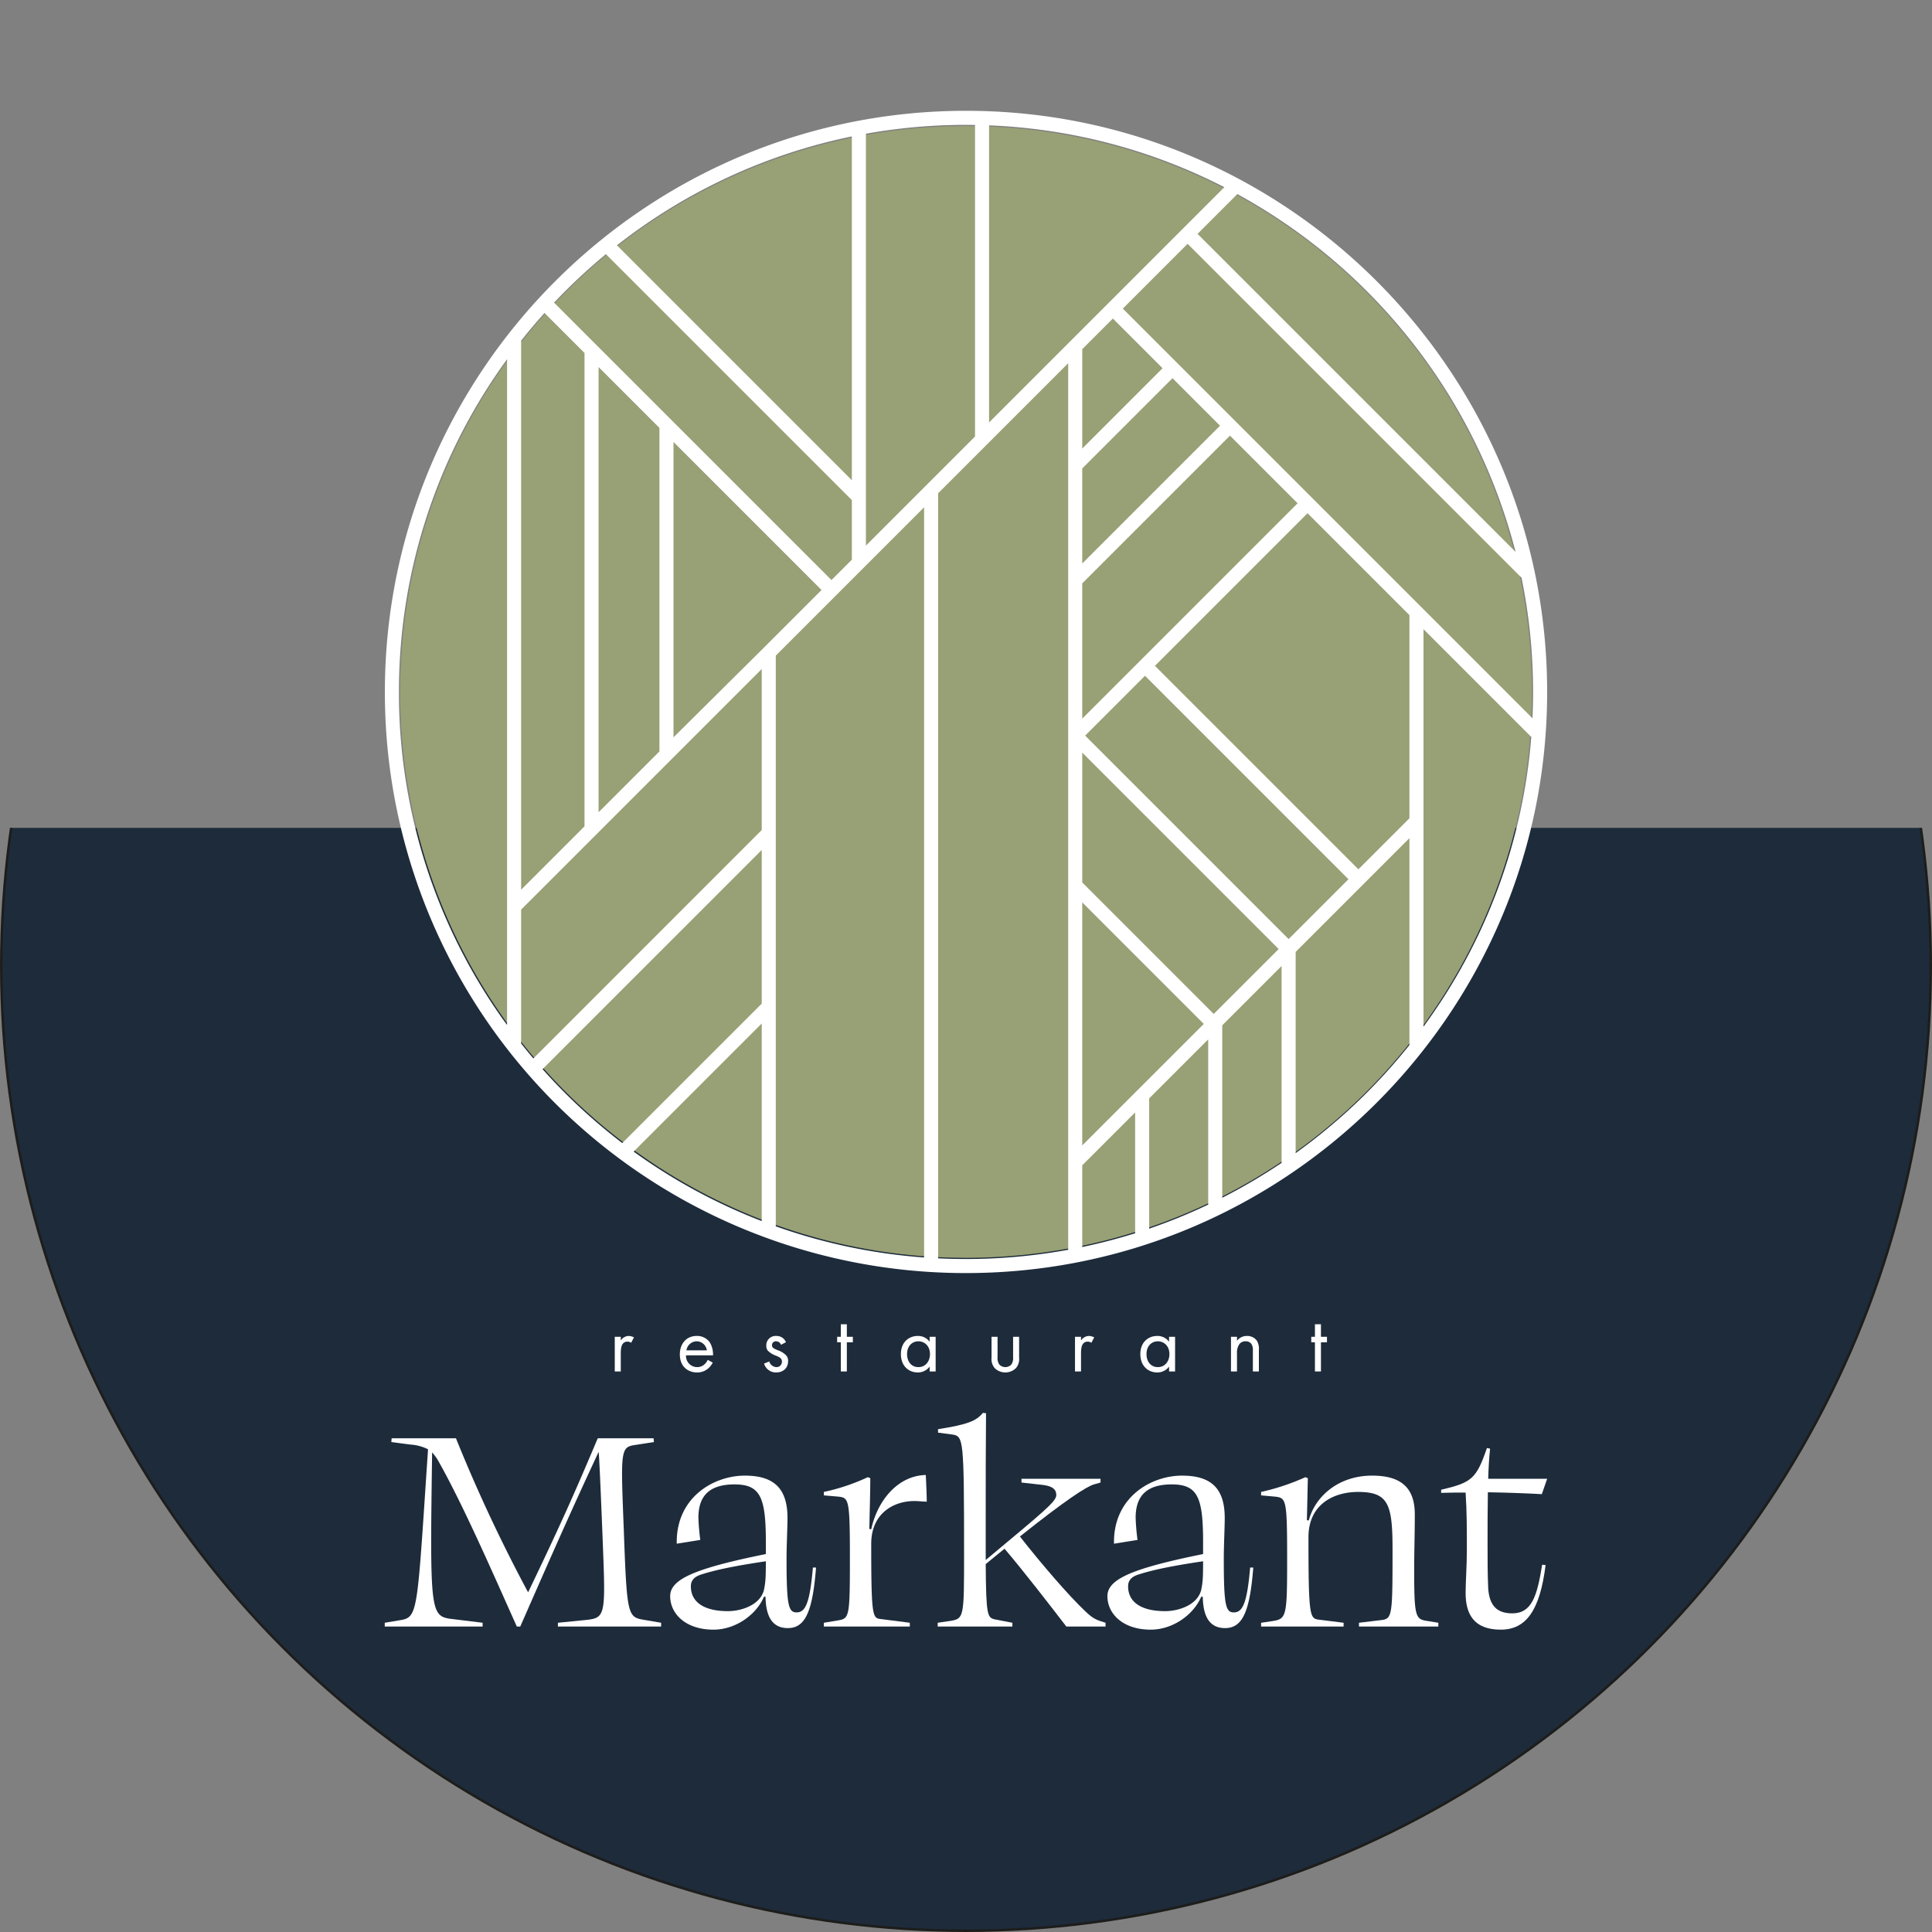
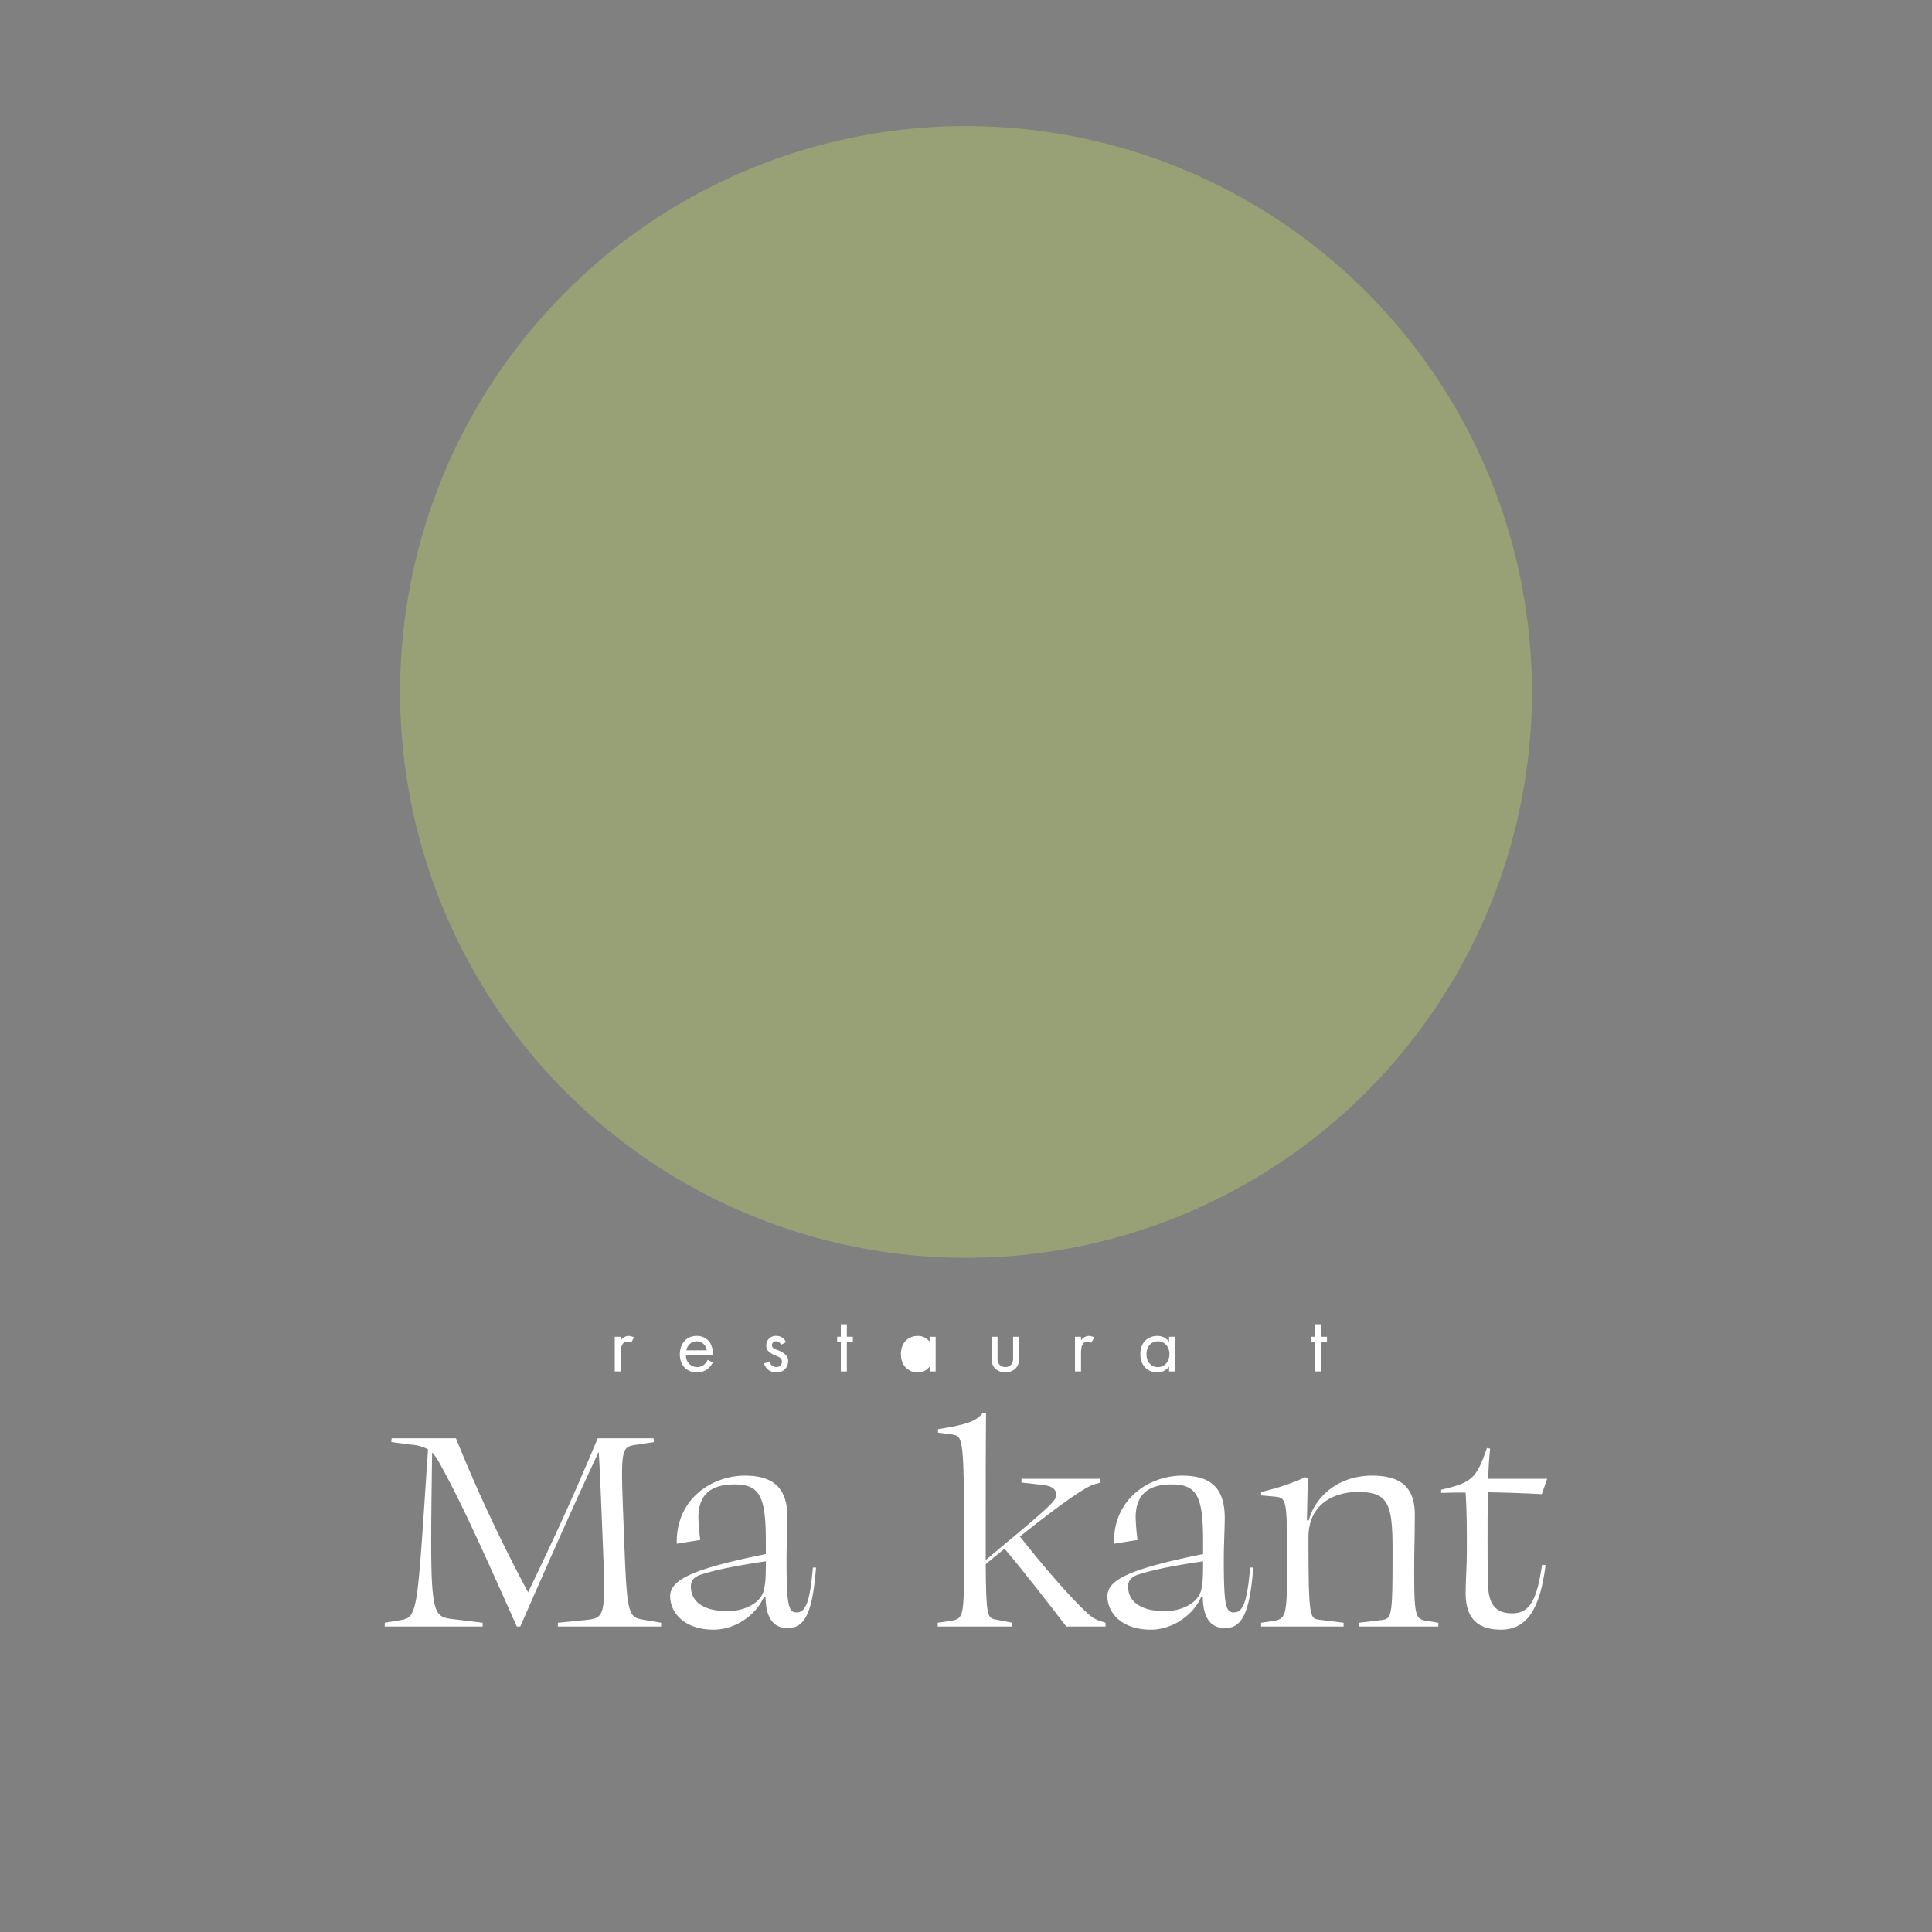
<svg xmlns="http://www.w3.org/2000/svg" viewBox="0 0 775.775 775.775">
  <rect x="0" y="0" width="775.775" height="775.775" fill="#808080" stroke="none" />
  <defs>
    <style>      .cls-1 {        fill: none;      }      .cls-2 {        clip-path: url(#clip-path);      }      .cls-3 {        fill: #1d2b3b;        stroke: #1d1d1b;        stroke-miterlimit: 10;      }      .cls-4 {        fill: #98a075;      }      .cls-5 {        fill: #fff;      }    </style>
    <clipPath id="clip-path" transform="translate(-55.853 44.49)">
      <rect class="cls-1" y="287.937" width="907.992" height="460.156" />
    </clipPath>
  </defs>
  <g id="Layer_2" data-name="Layer 2">
    <g id="Laag_1" data-name="Laag 1">
      <g class="cls-2">
-         <circle class="cls-3" cx="387.887" cy="387.887" r="387.387" />
-       </g>
+         </g>
      <circle class="cls-4" cx="387.892" cy="277.839" r="227.239" />
-       <path class="cls-5" d="M443.746,0C315.076,0,210.397,104.68,210.397,233.348A233.14,233.14,0,0,0,443.746,466.697c128.67,0,233.348-104.679,233.348-233.348C677.094,104.68,572.415,0,443.746,0Zm129.539,332.586-81.698-81.697,24.026-24.027,81.698,81.698ZM484.77,93.31v.07l-31.763,31.763V5.852a226.119,226.119,0,0,1,94.466,24.825L484.84,93.31Zm17.948-9.891,19.953,19.953-32.252,32.252V95.719ZM490.418,244.07V189.761h0l59.321-59.321,27.153,27.153Zm0,171.381v-97.611l48.806,48.806Zm0-233.678V143.611h0l36.246-36.245,19.081,19.081Zm0,241.665,21.231-21.231v48.5q-10.411,3.259-21.231,5.523Zm26.879-26.879,23.693-23.693v66.341a226.233,226.233,0,0,1-23.693,9.645Zm29.341-29.341L570.461,343.397v79.044A227.882,227.882,0,0,1,546.639,436.439Zm-3.421-4.566-52.799-52.799v-52.145l78.873,78.872Zm58.087-58.086-81.698-81.698L580.886,161.587l40.909,40.909v81.581ZM627.443,208.145l43.285,43.285A226.408,226.408,0,0,1,627.443,367.729ZM506.712,79.426,532.728,53.409,666.805,187.487a227.861,227.861,0,0,1,4.641,45.862c0,3.54-.093,7.058-.253,10.559Zm157.699,97.679L536.722,49.416l15.967-15.967A228.638,228.638,0,0,1,664.41,177.105ZM447.359,5.694V130.791l-43.809,43.809V9.201a228.183,228.183,0,0,1,40.196-3.553C444.954,5.648,446.155,5.675,447.359,5.694Zm-84.679,209.776h0l-36.387,36.115V132.974l59.442,59.442Zm-42.036-88.145v129.908L296.206,281.672V102.887l24.439,24.439Zm-30.087,159.995-25.449,25.449V92.313q4.522-5.715,9.397-11.126l16.052,16.052Zm-25.449,33.436h0l96.608-96.608v64.662h0l-91.693,91.707q-2.504-2.96-4.915-6.012ZM367.365,218.772l59.548-59.548V460.428a226.05,226.05,0,0,1-59.548-12.508Zm30.537-70.445L303.59,54.016a226.872,226.872,0,0,1,94.311-43.73ZM299.16,57.572l98.742,98.743v23.934l-8.173,8.173L278.337,77.031A229.7,229.7,0,0,1,299.16,57.572Zm-83.115,175.776A226.46,226.46,0,0,1,259.46,99.774V367.05c-.756-1.041-1.533-2.063-2.274-3.118A226.274,226.274,0,0,1,216.045,233.348ZM273.718,384.811l87.999-87.998v61.69l-55.988,55.988A227.35,227.35,0,0,1,273.718,384.811Zm36.574,33.104,51.425-51.425v79.319A227.317,227.317,0,0,1,310.291,417.915Zm122.27,42.858V153.576l52.209-52.209V457.338a228.105,228.105,0,0,1-41.024,3.711Q438.135,461.048,432.561,460.773Zm143.548-42.255V337.749l45.685-45.685v83.05A229.634,229.634,0,0,1,576.109,418.517Z" transform="translate(-55.853 44.49)" />
      <path class="cls-5" d="M249.643,608.621H210.343v-1.509l6.802-1.136c6.675-1.261,6.298-4.911,10.58-68.524a18.256,18.256,0,0,0-7.054-1.889l-7.684-1.007.127-1.513h25.822a627.873,627.873,0,0,0,28.972,61.847c12.345-25.695,18.14-38.545,27.965-61.847h22.422l.125,1.513-7.305,1.132c-6.171.884-6.047,1.889-4.788,34.011,1.261,34.765,1.513,35.143,8.316,36.277l6.675,1.136v1.509H279.874v-1.509l11.463-1.136c7.936-.88,7.684-2.141,6.425-34.388-.882-22.043-1.259-29.854-1.513-33.131-10.705,22.927-17.507,38.293-31.49,70.164H263.374c-9.322-20.784-21.288-48.245-31.113-65.753a19.664,19.664,0,0,0-2.898-4.155c-.882,61.972-.755,65.499,6.929,66.76l13.352,1.639Z" transform="translate(-55.853 44.49)" />
      <path class="cls-5" d="M363.247,596.655h-.63c-3.023,7.181-11.338,13.227-20.281,13.227-11.086,0-17.382-6.298-17.382-13.479,0-6.927,10.454-11.211,38.418-16.879V574.61c0-18.013-2.268-23.05-12.597-23.05-9.573,0-14.486,4.157-14.486,13.354a88.149,88.149,0,0,0,.755,8.941l-9.448,1.513c-.377-18.516,14.74-27.334,27.334-27.334,11.59,0,17.133,5.039,17.133,17.006,0,3.905-.379,10.959-.379,16.375,0,18.768.757,21.538,4.032,21.538,3.4,0,5.289-3.273,6.55-18.009h1.259c-1.386,17.632-4.284,24.311-11.336,24.311-5.795,0-8.818-4.032-8.943-12.599m-.505-3.4c.505-2.647.63-4.411.63-10.834-10.204,1.513-19.147,3.15-25.445,5.164-3.15.882-4.661,2.393-4.661,4.913,0,6.171,5.039,9.952,14.865,9.952,5.793,0,13.604-2.772,14.611-9.195" transform="translate(-55.853 44.49)" />
-       <path class="cls-5" d="M392.586,556.471l-5.92-.504v-1.386a81.709,81.709,0,0,0,17.634-5.918l1.009.377c0,6.171-.254,13.35-.379,20.406l.755.127c2.518-11.59,10.707-21.542,21.918-21.793.127,3.15.377,7.559.377,10.707-1.384,0-3.273-.252-4.913-.252-8.689,0-17.382,5.164-17.382,17.133,0,28.845.504,29.854,3.654,30.231l11.839,1.513v1.509H386.666v-1.509l6.045-1.009c4.157-.755,4.411-1.889,4.411-24.311,0-24.186-.379-24.815-4.536-25.32" transform="translate(-55.853 44.49)" />
      <path class="cls-5" d="M438.303,531.531l-5.793-.755v-1.386c11.839-1.889,15.366-3.277,18.013-6.55l1.259.127c-.125,13.731-.125,26.956-.125,40.686v18.265c23.05-19.274,28.341-23.431,28.341-26.075,0-2.268-1.513-3.527-5.039-4.03l-8.943-1.007v-1.513h31.741v1.513l-2.643.755c-3.023.88-11.211,6.171-29.729,20.909,8.691,11.086,19.65,23.808,26.2,29.979,3.15,3.025,4.409,3.529,8.188,4.663v1.511H484.029c-6.298-8.188-17.382-22.549-24.815-31.238-2.393,1.889-4.913,4.03-7.557,6.171.125,20.909.753,21.413,3.525,22.17l7.181,1.386v1.511h-29.979v-1.511l5.164-.757c5.416-.88,5.416-1.637,5.416-27.081,0-46.229-.252-46.987-4.661-47.742" transform="translate(-55.853 44.49)" />
      <path class="cls-5" d="M538.816,596.655h-.63C535.163,603.835,526.848,609.882,517.905,609.882c-11.086,0-17.382-6.298-17.382-13.479,0-6.927,10.454-11.211,38.418-16.879V574.61c0-18.013-2.268-23.05-12.597-23.05-9.573,0-14.486,4.157-14.486,13.354a88.149,88.149,0,0,0,.755,8.941l-9.448,1.513c-.377-18.516,14.74-27.334,27.334-27.334,11.59,0,17.133,5.039,17.133,17.006,0,3.905-.379,10.959-.379,16.375,0,18.768.757,21.538,4.032,21.538,3.4,0,5.289-3.273,6.55-18.009H559.095c-1.386,17.632-4.284,24.311-11.336,24.311-5.795,0-8.818-4.032-8.943-12.599m-.505-3.4c.505-2.647.63-4.411.63-10.834-10.204,1.513-19.147,3.15-25.445,5.164-3.15.882-4.661,2.393-4.661,4.913,0,6.171,5.039,9.952,14.865,9.952,5.793,0,13.604-2.772,14.611-9.195" transform="translate(-55.853 44.49)" />
      <path class="cls-5" d="M581.004,549.041,580.625,565.92l.755.125c2.393-9.32,11.59-18.013,25.445-18.013,12.093,0,17.131,5.291,17.131,15.62,0,6.927-.25,15.114-.25,22.045,0,17.509.377,19.777,4.282,20.531l5.416.884v1.509H601.536v-1.509l9.448-1.136c3.904-.628,4.03-2.518,4.03-28.215,0-18.267-1.639-23.179-13.857-23.179-9.7,0-19.902,4.913-19.902,18.138,0,31.618.504,32.628,4.03,33.131l10.077,1.261v1.509H562.234v-1.509l4.284-.632c5.92-.88,6.173-1.513,6.173-25.066,0-23.808-.379-24.436-4.788-24.942l-5.67-.504v-1.386a90.939,90.939,0,0,0,17.763-5.918Z" transform="translate(-55.853 44.49)" />
      <path class="cls-5" d="M658.46,609.882c-10.834,0-14.107-6.298-14.107-14.738,0-4.03.502-11.086.502-17.384,0-8.437,0-15.241-.502-22.923-3.277,0-6.552,0-9.827.125v-1.261c12.22-2.894,14.109-4.282,18.391-16.752l1.259.252q-.565,5.481-.755,12.093H677.101l-2.141,6.171c-7.179-.377-14.359-.628-21.666-.755-.125,6.802-.125,13.98-.125,20.909,0,5.795,0,11.841.252,17.636.504,7.305,3.779,10.077,9.7,10.077,7.809,0,9.95-6.929,11.966-19.525l1.384.127c-2.266,18.013-7.682,25.949-18.011,25.949" transform="translate(-55.853 44.49)" />
      <path class="cls-5" d="M302.704,492.282h2.416v1.51a3.865,3.865,0,0,1,3.152-1.845,5.12,5.12,0,0,1,2.148.57l-1.141,2.18a2.481,2.481,0,0,0-1.408-.469,2.337,2.337,0,0,0-1.947.872c-.401.537-.804,1.476-.804,3.756v7.347h-2.416" transform="translate(-55.853 44.49)" />
      <path class="cls-5" d="M342.054,502.648a8.354,8.354,0,0,1-1.711,2.248,6.752,6.752,0,0,1-4.628,1.71c-3.355,0-6.878-2.112-6.878-7.279,0-4.159,2.549-7.379,6.742-7.379a6.228,6.228,0,0,1,5.268,2.549,9.341,9.341,0,0,1,1.307,5.232H331.32a4.458,4.458,0,0,0,4.426,4.73,4.238,4.238,0,0,0,2.852-1.005,5.54,5.54,0,0,0,1.442-1.913Zm-2.382-4.931a4.167,4.167,0,0,0-4.093-3.622,4.23,4.23,0,0,0-4.091,3.622Z" transform="translate(-55.853 44.49)" />
      <path class="cls-5" d="M369.461,495.503a2.135,2.135,0,0,0-1.947-1.408,1.537,1.537,0,0,0-1.676,1.576c0,1.007.67,1.309,2.246,1.979a8.446,8.446,0,0,1,3.489,2.148,3.292,3.292,0,0,1,.738,2.246c0,2.918-2.112,4.562-4.797,4.562a4.978,4.978,0,0,1-4.863-3.555l2.079-.872a3.152,3.152,0,0,0,2.818,2.28,2.16,2.16,0,0,0,2.282-2.214c0-1.309-.94-1.743-2.248-2.314a9.077,9.077,0,0,1-3.387-2.047,3.016,3.016,0,0,1-.638-2.047,3.742,3.742,0,0,1,4.059-3.89,4.015,4.015,0,0,1,3.824,2.515Z" transform="translate(-55.853 44.49)" />
      <polygon class="cls-5" points="340.042 538.987 340.042 550.694 337.626 550.694 337.626 538.987 336.15 538.987 336.15 536.773 337.626 536.773 337.626 531.742 340.042 531.742 340.042 536.773 342.457 536.773 342.457 538.987 340.042 538.987" />
-       <path class="cls-5" d="M429.137,492.283h2.416V506.204h-2.416v-1.945a5.87,5.87,0,0,1-4.762,2.348c-3.523,0-6.776-2.483-6.776-7.381,0-4.797,3.22-7.279,6.776-7.279a5.757,5.757,0,0,1,4.762,2.314Zm-9.056,6.944c0,2.986,1.678,5.232,4.562,5.232,2.952,0,4.63-2.448,4.63-5.198,0-3.589-2.482-5.166-4.63-5.166-2.382,0-4.562,1.745-4.562,5.132" transform="translate(-55.853 44.49)" />
+       <path class="cls-5" d="M429.137,492.283h2.416V506.204h-2.416v-1.945a5.87,5.87,0,0,1-4.762,2.348c-3.523,0-6.776-2.483-6.776-7.381,0-4.797,3.22-7.279,6.776-7.279a5.757,5.757,0,0,1,4.762,2.314Zm-9.056,6.944" transform="translate(-55.853 44.49)" />
      <path class="cls-5" d="M456.412,500.4a4.743,4.743,0,0,0,.67,2.986,3.33,3.33,0,0,0,4.897,0,4.732,4.732,0,0,0,.672-2.986v-8.119h2.414v8.388a5.542,5.542,0,0,1-1.273,4.193,6.078,6.078,0,0,1-8.522,0,5.536,5.536,0,0,1-1.275-4.193v-8.388h2.416Z" transform="translate(-55.853 44.49)" />
      <path class="cls-5" d="M487.509,492.282h2.416v1.51a3.869,3.869,0,0,1,3.152-1.845,5.12,5.12,0,0,1,2.148.57l-1.141,2.18a2.485,2.485,0,0,0-1.408-.469,2.337,2.337,0,0,0-1.947.872c-.403.537-.804,1.476-.804,3.756v7.347H487.509Z" transform="translate(-55.853 44.49)" />
      <path class="cls-5" d="M525.28,492.283h2.416V506.204h-2.416v-1.945a5.87,5.87,0,0,1-4.762,2.348c-3.523,0-6.776-2.483-6.776-7.381,0-4.797,3.22-7.279,6.776-7.279a5.757,5.757,0,0,1,4.762,2.314Zm-9.056,6.944c0,2.986,1.678,5.232,4.562,5.232,2.952,0,4.63-2.448,4.63-5.198,0-3.589-2.483-5.166-4.63-5.166-2.382,0-4.562,1.745-4.562,5.132" transform="translate(-55.853 44.49)" />
-       <path class="cls-5" d="M550.139,492.282h2.416v1.61a4.909,4.909,0,0,1,3.992-1.945,4.717,4.717,0,0,1,3.992,1.913,6.204,6.204,0,0,1,.806,3.722v8.621h-2.416v-8.554a4.101,4.101,0,0,0-.636-2.549,2.734,2.734,0,0,0-2.282-1.007,3.048,3.048,0,0,0-2.45,1.073,5.863,5.863,0,0,0-1.005,3.758v7.279H550.139Z" transform="translate(-55.853 44.49)" />
      <polygon class="cls-5" points="530.415 538.987 530.415 550.694 527.999 550.694 527.999 538.987 526.523 538.987 526.523 536.773 527.999 536.773 527.999 531.742 530.415 531.742 530.415 536.773 532.83 536.773 532.83 538.987 530.415 538.987" />
    </g>
  </g>
</svg>